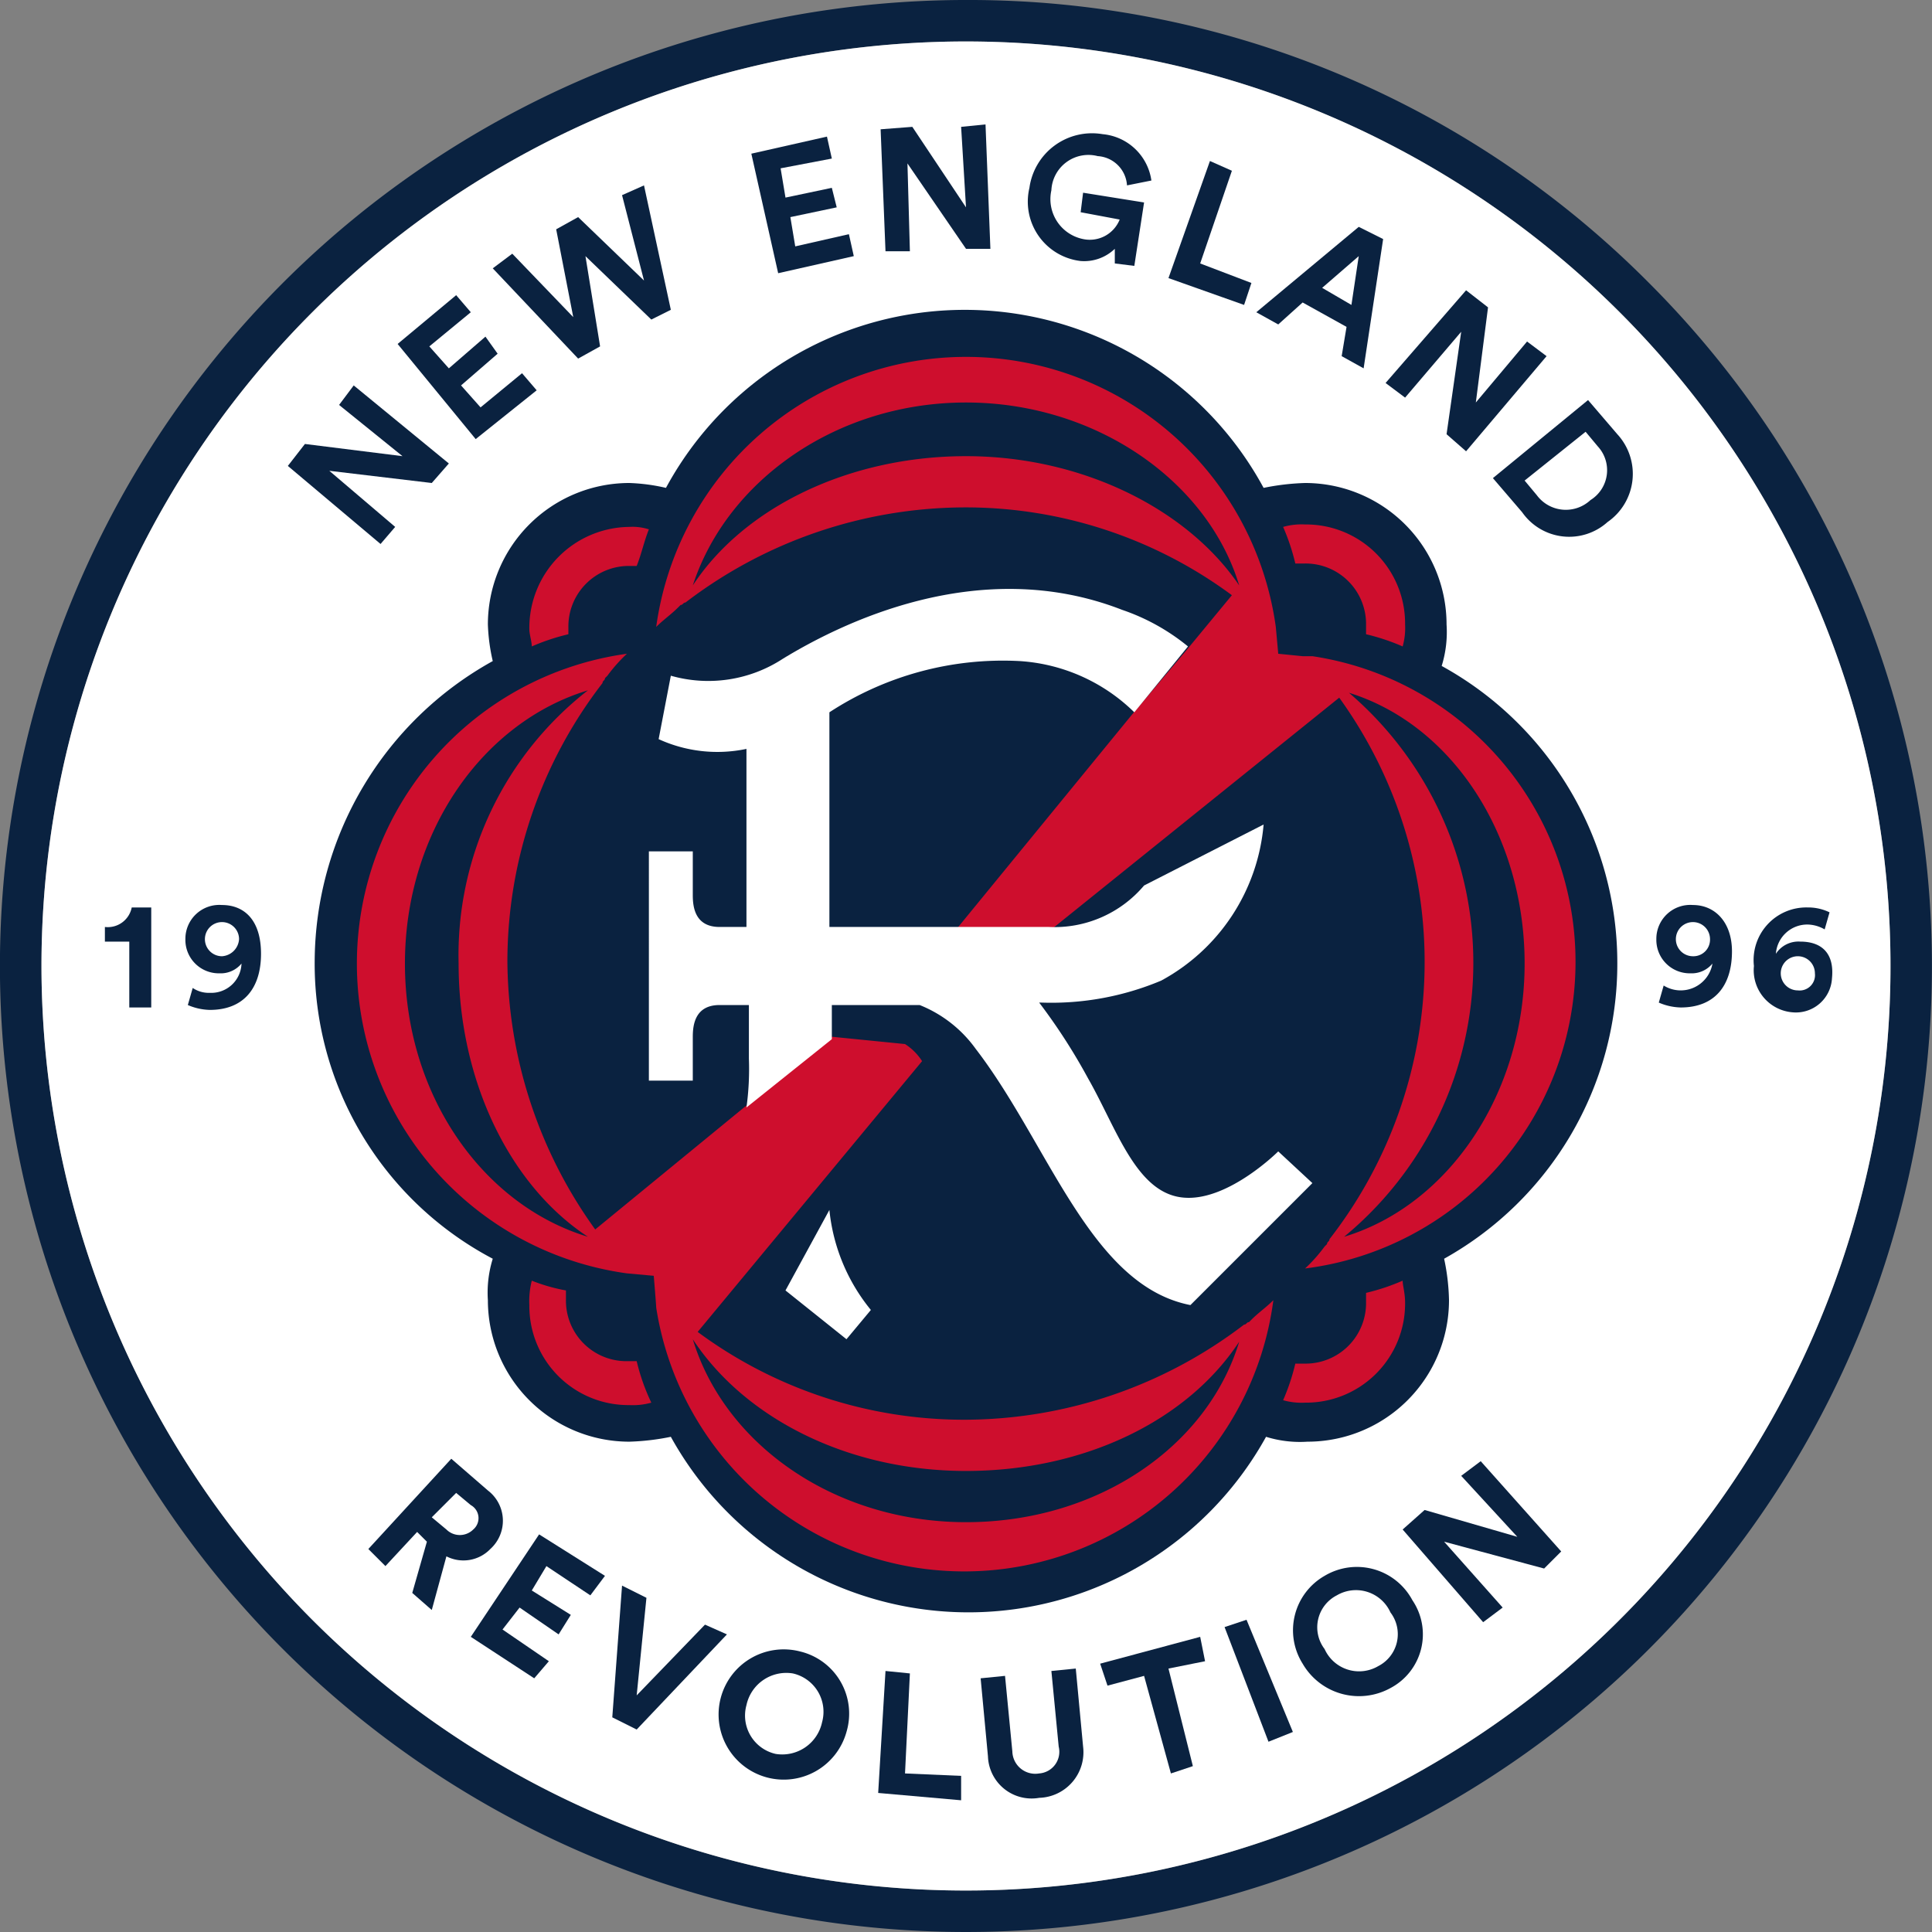
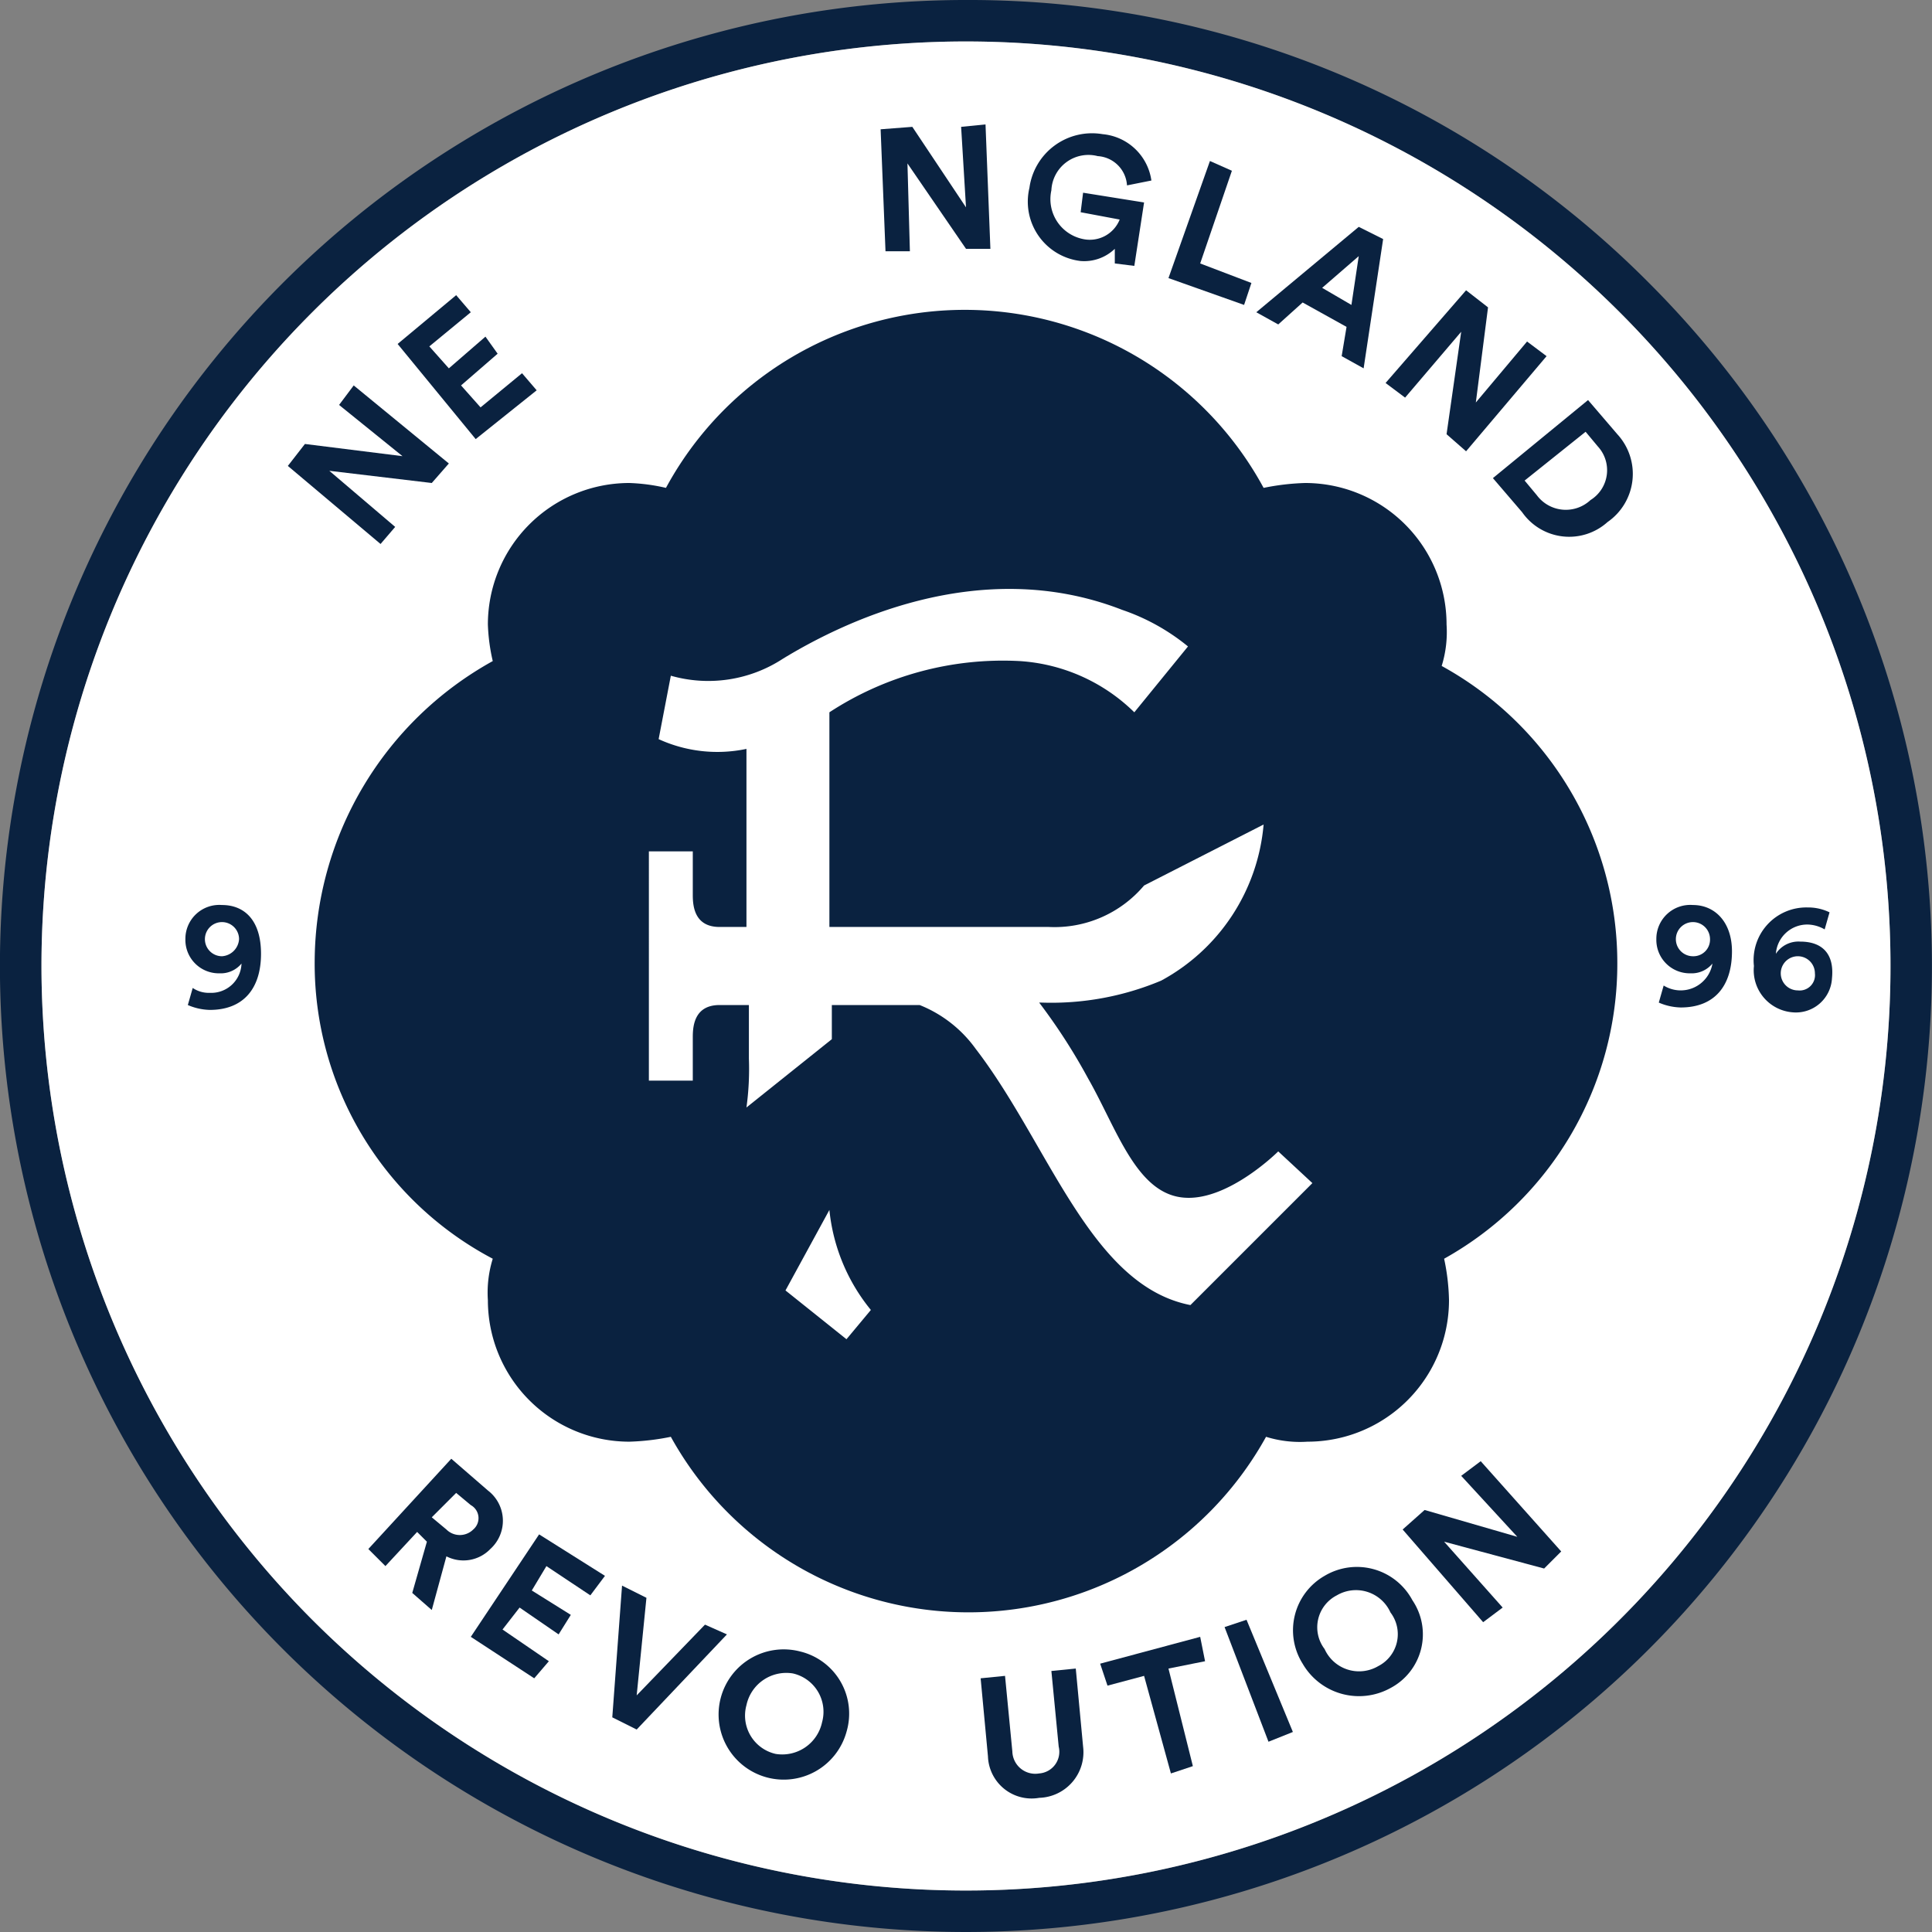
<svg xmlns="http://www.w3.org/2000/svg" viewBox="0 0 79.2 79.2">
  <rect x="0" y="0" width="79.2" height="79.2" fill="#808080" stroke="none" />
  <title>New England Revolution logo - Brandlogos.net</title>
  <path d="M256.1,218.4a37.9,37.9,0,1,1-26.8,64.7,38,38,0,0,1-11.1-26.8,37.9,37.9,0,0,1,37.9-37.9m0-1.7a39.6,39.6,0,1,0,28,11.6,39.25,39.25,0,0,0-28-11.6" transform="translate(-216.5 -216.7)" style="fill:#0a2240" />
  <path d="M256.1,218.4a37.9,37.9,0,1,1-26.8,64.7,38,38,0,0,1-11.1-26.8,37.9,37.9,0,0,1,37.9-37.9" transform="translate(-216.5 -216.7)" style="fill:#fff" />
  <path d="M225.6,253.8a1.39,1.39,0,0,0-1.5,1.4,1.37,1.37,0,0,0,1.4,1.4,1.1,1.1,0,0,0,.9-.4,1.24,1.24,0,0,1-1.3,1.2,1.17,1.17,0,0,1-.7-.2l-.2.7a2.39,2.39,0,0,0,.9.2c1.4,0,2.1-.9,2.1-2.3s-.7-2-1.6-2m0,2.1a.7.7,0,1,1,.7-.7.75.75,0,0,1-.7.7" transform="translate(-216.5 -216.7)" style="fill:#0a2240" />
-   <path d="M220.8,254.7v.6h1V258h.9v-4.1h-.8a1,1,0,0,1-1.1.8" transform="translate(-216.5 -216.7)" style="fill:#0a2240" />
  <path d="M285.9,253.8a1.39,1.39,0,0,0-1.5,1.4,1.37,1.37,0,0,0,1.4,1.4,1.1,1.1,0,0,0,.9-.4,1.32,1.32,0,0,1-2,.9l-.2.7a2.39,2.39,0,0,0,.9.2c1.4,0,2.1-.9,2.1-2.3,0-1.2-.7-1.9-1.6-1.9m0,2.1a.7.7,0,1,1,.7-.7.68.68,0,0,1-.7.7" transform="translate(-216.5 -216.7)" style="fill:#0a2240" />
  <path d="M290.3,255.3a1.1,1.1,0,0,0-1,.5,1.29,1.29,0,0,1,1.3-1.2,1.45,1.45,0,0,1,.7.2l.2-.7a2,2,0,0,0-.9-.2,2.16,2.16,0,0,0-2.2,2.4,1.73,1.73,0,0,0,1.6,1.9,1.48,1.48,0,0,0,1.6-1.4c.1-1-.4-1.5-1.3-1.5m-.1,2a.7.7,0,1,1,.7-.7.63.63,0,0,1-.7.7" transform="translate(-216.5 -216.7)" style="fill:#0a2240" />
  <polygon points="28.9 66.6 26.1 69.5 26.5 65.5 25.5 65 25.1 70.4 26.1 70.9 29.8 67 28.9 66.6" style="fill:#0a2240" />
  <path d="M236.5,277.8l-1.5-1.3-3.4,3.7.7.7,1.3-1.4.4.4-.6,2.1.8.7.6-2.2a1.53,1.53,0,0,0,1.8-.3,1.56,1.56,0,0,0-.1-2.4m-.6,1.6a.78.78,0,0,1-1.1,0l-.6-.5,1-1,.6.5a.61.61,0,0,1,.1,1" transform="translate(-216.5 -216.7)" style="fill:#0a2240" />
  <polygon points="19.3 67.1 21.9 68.8 22.5 68.1 20.6 66.8 21.3 65.9 22.9 67 23.4 66.2 21.8 65.2 22.4 64.2 24.2 65.4 24.8 64.6 22.1 62.9 19.3 67.1" style="fill:#0a2240" />
  <polygon points="50.2 66.7 52 71.4 53 71 51.1 66.4 50.2 66.7" style="fill:#0a2240" />
  <path d="M270.8,281.3a2.57,2.57,0,0,0-.9,3.6,2.67,2.67,0,0,0,3.6,1,2.49,2.49,0,0,0,.9-3.6,2.58,2.58,0,0,0-3.6-1M273,285a1.55,1.55,0,0,1-2.2-.7,1.47,1.47,0,0,1,.5-2.2,1.55,1.55,0,0,1,2.2.7,1.47,1.47,0,0,1-.5,2.2" transform="translate(-216.5 -216.7)" style="fill:#0a2240" />
  <polygon points="59.9 60.5 62.2 63 58.4 61.9 57.5 62.7 60.8 66.5 61.6 65.9 59.2 63.2 63.3 64.3 64 63.6 60.7 59.9 59.9 60.5" style="fill:#0a2240" />
  <path d="M249.3,284.4a2.67,2.67,0,1,0,1.9,3.3,2.62,2.62,0,0,0-1.9-3.3m.9,2.9a1.67,1.67,0,0,1-1.9,1.3,1.61,1.61,0,0,1-1.2-2,1.67,1.67,0,0,1,1.9-1.3,1.61,1.61,0,0,1,1.2,2" transform="translate(-216.5 -216.7)" style="fill:#0a2240" />
-   <polygon points="37.3 68.6 36.3 68.5 36 73.5 39.4 73.8 39.4 72.8 37.1 72.7 37.3 68.6" style="fill:#0a2240" />
  <polygon points="49.2 67.1 45.1 68.2 45.4 69.1 46.9 68.7 48 72.7 48.9 72.4 47.9 68.4 49.4 68.1 49.2 67.1" style="fill:#0a2240" />
  <path d="M260.6,285.1l-1,.1.3,3.1a.89.89,0,0,1-.8,1.1.94.94,0,0,1-1.1-.9l-.3-3.1-1,.1.3,3.2a1.79,1.79,0,0,0,2.1,1.7,1.87,1.87,0,0,0,1.8-2.1Z" transform="translate(-216.5 -216.7)" style="fill:#0a2240" />
  <polygon points="16.2 21.6 13.5 19.3 17.7 19.8 18.4 19 14.5 15.8 13.9 16.6 16.5 18.7 12.5 18.2 11.8 19.1 15.6 22.3 16.2 21.6" style="fill:#0a2240" />
-   <polygon points="24.6 14.2 24 10.5 26.7 13.1 27.5 12.7 26.4 7.6 25.5 8 26.4 11.5 23.7 8.9 22.8 9.4 23.5 13 21 10.4 20.2 11 23.7 14.7 24.6 14.2" style="fill:#0a2240" />
  <polygon points="22 16 21.4 15.3 19.7 16.7 18.9 15.8 20.4 14.5 19.9 13.8 18.4 15.1 17.6 14.2 19.3 12.8 18.7 12.1 16.3 14.1 19.5 18 22 16" style="fill:#0a2240" />
  <polygon points="59.9 13.6 59.3 17.8 60.1 18.5 63.4 14.6 62.6 14 60.5 16.5 61 12.6 60.1 11.9 56.8 15.7 57.6 16.3 59.9 13.6" style="fill:#0a2240" />
  <path d="M269.9,229.1l1.8,1-.2,1.2.9.5.8-5.3-1-.5-4.2,3.5.9.5Zm2.3-1.9-.3,2-1.2-.7Z" transform="translate(-216.5 -216.7)" style="fill:#0a2240" />
  <polygon points="51.3 11.6 49.2 10.8 50.5 7 49.6 6.6 47.9 11.4 51 12.5 51.3 11.6" style="fill:#0a2240" />
  <path d="M281.6,233.1l-3.9,3.2,1.2,1.4a2.35,2.35,0,0,0,3.5.4,2.4,2.4,0,0,0,.4-3.6Zm.1,4.1a1.48,1.48,0,0,1-2.2-.2l-.5-.6,2.5-2,.5.6a1.44,1.44,0,0,1-.3,2.2" transform="translate(-216.5 -216.7)" style="fill:#0a2240" />
  <polygon points="40.4 5.1 39.4 5.2 39.6 8.5 37.4 5.2 36.1 5.3 36.3 10.3 37.3 10.3 37.2 6.7 39.6 10.2 40.6 10.2 40.4 5.1" style="fill:#0a2240" />
-   <polygon points="32.6 10.1 32.4 8.9 34.3 8.5 34.1 7.7 32.2 8.1 32 6.9 34.1 6.5 33.9 5.6 30.8 6.3 31.9 11.2 35 10.5 34.8 9.6 32.6 10.1" style="fill:#0a2240" />
  <path d="M262.2,226.9v.6l.8.1.4-2.6-2.5-.4-.1.8,1.6.3a1.32,1.32,0,0,1-1.5.8,1.67,1.67,0,0,1-1.3-2,1.52,1.52,0,0,1,1.9-1.4,1.28,1.28,0,0,1,1.2,1.2l1-.2a2.22,2.22,0,0,0-2-1.9,2.59,2.59,0,0,0-3,2.2,2.45,2.45,0,0,0,2.1,3,1.81,1.81,0,0,0,1.4-.5" transform="translate(-216.5 -216.7)" style="fill:#0a2240" />
  <path d="M282.8,256.2a13.89,13.89,0,0,0-7.2-12.2,4.68,4.68,0,0,0,.2-1.7,5.8,5.8,0,0,0-5.8-5.8,9.85,9.85,0,0,0-1.7.2,13.93,13.93,0,0,0-24.5,0,7.72,7.72,0,0,0-1.5-.2,5.8,5.8,0,0,0-5.8,5.8,7.72,7.72,0,0,0,.2,1.5,14.14,14.14,0,0,0-7.3,12.3,13.67,13.67,0,0,0,7.3,12.2,4.68,4.68,0,0,0-.2,1.7,5.8,5.8,0,0,0,5.8,5.8,9.85,9.85,0,0,0,1.7-.2,13.94,13.94,0,0,0,24.4,0,4.68,4.68,0,0,0,1.7.2,5.8,5.8,0,0,0,5.8-5.8,8.81,8.81,0,0,0-.2-1.7,13.84,13.84,0,0,0,7.1-12.1" transform="translate(-216.5 -216.7)" style="fill:#0a2240" />
-   <path d="M250.5,259.3l-3.5,2.8h0l-6.1,5a19,19,0,0,1-3.6-11,18.69,18.69,0,0,1,3.9-11.4c0-.1.1-.1.1-.2l.1-.1a6.47,6.47,0,0,1,.8-.9,12.82,12.82,0,0,0,0,25.4h0l1.1.1s.1,1.2.1,1.3a12.78,12.78,0,0,0,25.3-.3c-.3.3-.6.5-.9.8l-.1.1c-.1,0-.1.1-.2.1a18.91,18.91,0,0,1-11.4,3.9,18.35,18.35,0,0,1-11-3.6l9.2-11.1a2.31,2.31,0,0,0-.7-.7l-3-.3h0l-.1.1m-17.4-3.1c0-5.4,3.2-9.9,7.5-11.2a13.76,13.76,0,0,0-5.3,11.2c0,4.8,2.1,9.1,5.3,11.2-4.3-1.3-7.5-5.8-7.5-11.2m23,22.9c-5.4,0-9.9-3.2-11.2-7.5,2.1,3.2,6.3,5.4,11.2,5.4s9.1-2.1,11.2-5.3c-1.3,4.3-5.8,7.4-11.2,7.4m14.2-35.5h-.4l-1-.1-.1-1.1a12.82,12.82,0,0,0-25.4,0c.3-.3.6-.5.9-.8l.1-.1c.1,0,.1-.1.2-.1a18.91,18.91,0,0,1,11.4-3.9,18.35,18.35,0,0,1,11,3.6l-1.9,2.3-2.2,2.6h0l-7.2,8.8h3.9l11.8-9.5a18.51,18.51,0,0,1-.4,22.2c0,.1-.1.1-.1.2l-.1.1a6.47,6.47,0,0,1-.8.9,12.67,12.67,0,0,0,.3-25.1m-14.2-8.2c-4.8,0-9.1,2.1-11.2,5.3,1.4-4.3,5.9-7.5,11.2-7.5s9.9,3.2,11.2,7.5c-2.1-3.1-6.4-5.3-11.2-5.3m15.5,32a14.56,14.56,0,0,0,.2-22.3h0c4.2,1.3,7.2,5.8,7.2,11.1s-3.1,9.9-7.4,11.2m2.5,2.7a4.06,4.06,0,0,1-4.1,4.1,2.77,2.77,0,0,1-.9-.1,8.8,8.8,0,0,0,.5-1.5h.4a2.48,2.48,0,0,0,2.5-2.5v-.4a8.8,8.8,0,0,0,1.5-.5c0,.2.1.5.1.9m-31.8-31.8a2.2,2.2,0,0,1,.8.1c-.2.5-.3,1-.5,1.5h-.3a2.48,2.48,0,0,0-2.5,2.5v.3a8.8,8.8,0,0,0-1.5.5c0-.2-.1-.5-.1-.7a4.14,4.14,0,0,1,4.1-4.2m30.2,4.4v-.4a2.48,2.48,0,0,0-2.5-2.5h-.4a8.8,8.8,0,0,0-.5-1.5,2.77,2.77,0,0,1,.9-.1,4.06,4.06,0,0,1,4.1,4.1,2.77,2.77,0,0,1-.1.9,8.8,8.8,0,0,0-1.5-.5m-29.3,31.5a2.77,2.77,0,0,1-.9.1,4.06,4.06,0,0,1-4.1-4.1,3.4,3.4,0,0,1,.1-1,7.37,7.37,0,0,0,1.4.4v.4a2.48,2.48,0,0,0,2.5,2.5h.4a8.51,8.51,0,0,0,.6,1.7" transform="translate(-216.5 -216.7)" style="fill:#ce0e2d" />
  <path d="M248.7,269.6l1.8-3.3a7.68,7.68,0,0,0,1.7,4.1l-1,1.2Zm-3.8-10.4c0-.5.1-1.3,1.1-1.3h1.2v2.2a11.52,11.52,0,0,1-.1,2l3.5-2.8v-1.4h3.6a5.2,5.2,0,0,1,2.3,1.8c3,3.9,4.7,9.7,8.8,10.5l5-5-1.4-1.3s-2,2-3.8,1.9c-2-.1-2.8-2.8-4-4.9a24.27,24.27,0,0,0-2-3.1h.1a11.63,11.63,0,0,0,4.9-.9,8.06,8.06,0,0,0,4.2-6.4l-4.9,2.5a4.8,4.8,0,0,1-3.9,1.7h-9v-8.8a13,13,0,0,1,7.8-2.1,7.37,7.37,0,0,1,4.7,2.1l2.2-2.7a8.65,8.65,0,0,0-2.7-1.5c-5.9-2.3-11.6.6-13.9,2a5.59,5.59,0,0,1-4.6.7l-.5,2.6a5.78,5.78,0,0,0,3.6.4v7.3H246c-1,0-1.1-.8-1.1-1.3v-1.8h-1.8V261h1.8Z" transform="translate(-216.5 -216.7)" style="fill:#fff" />
</svg>